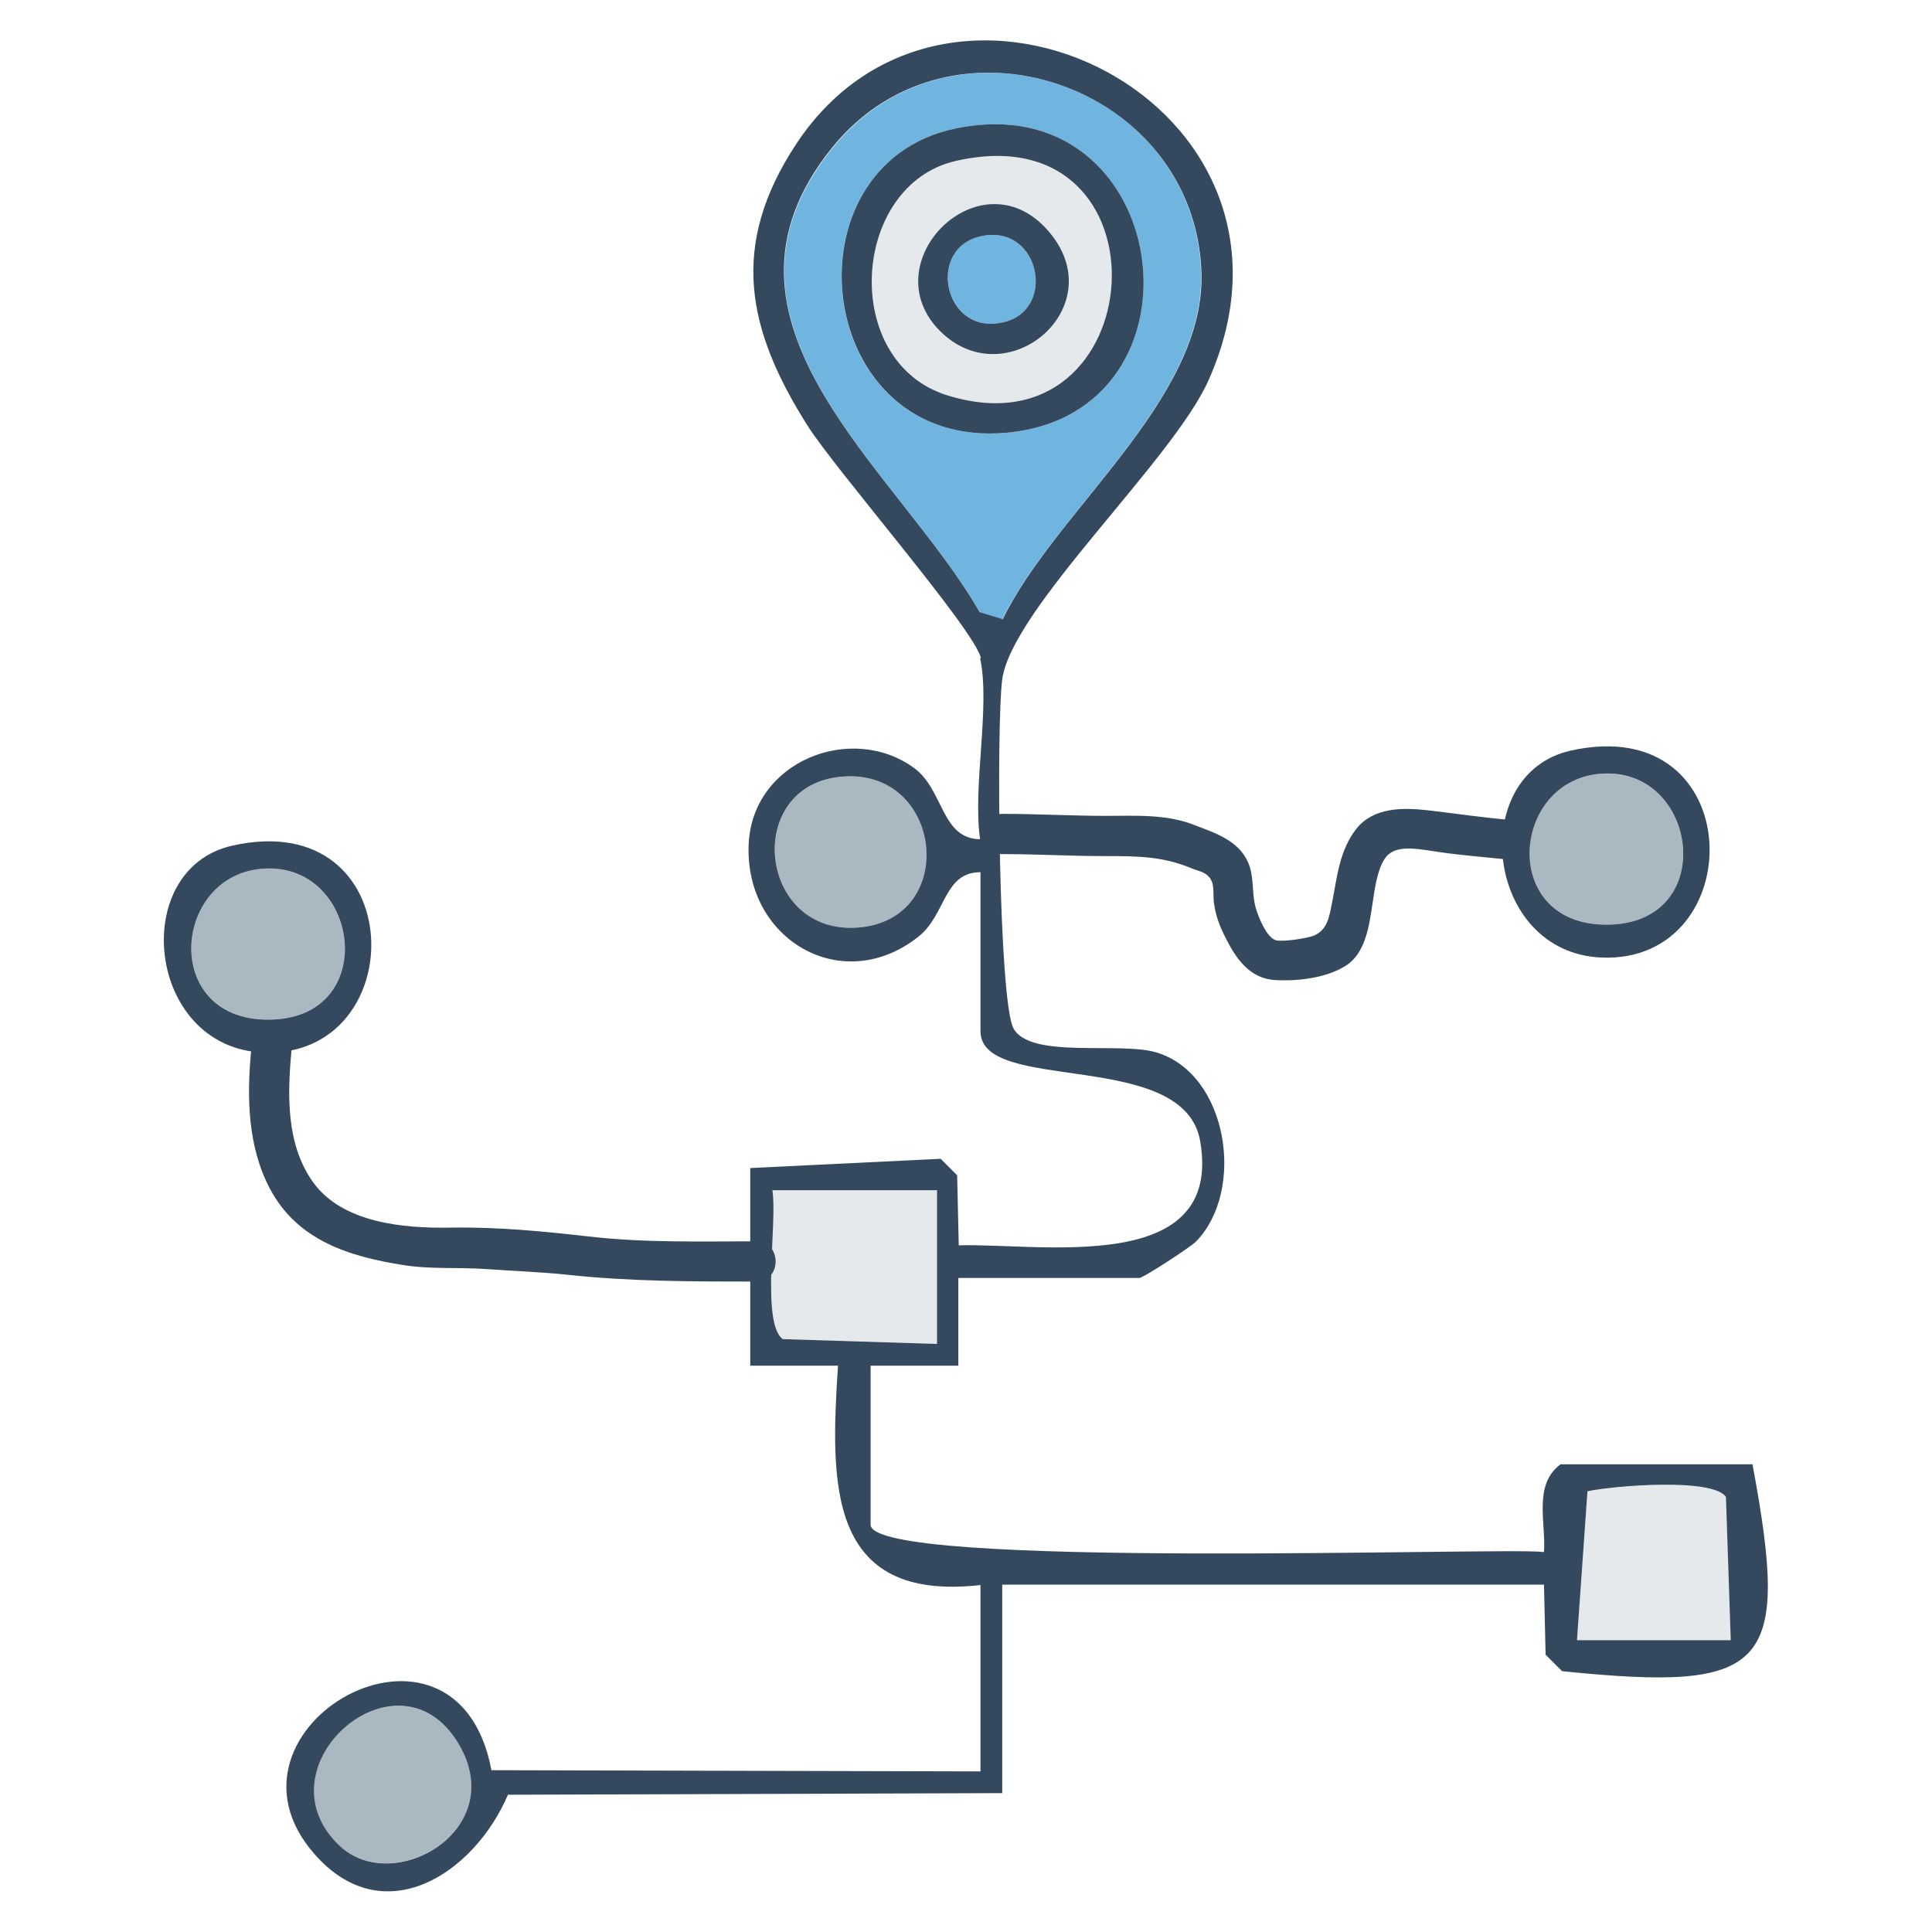
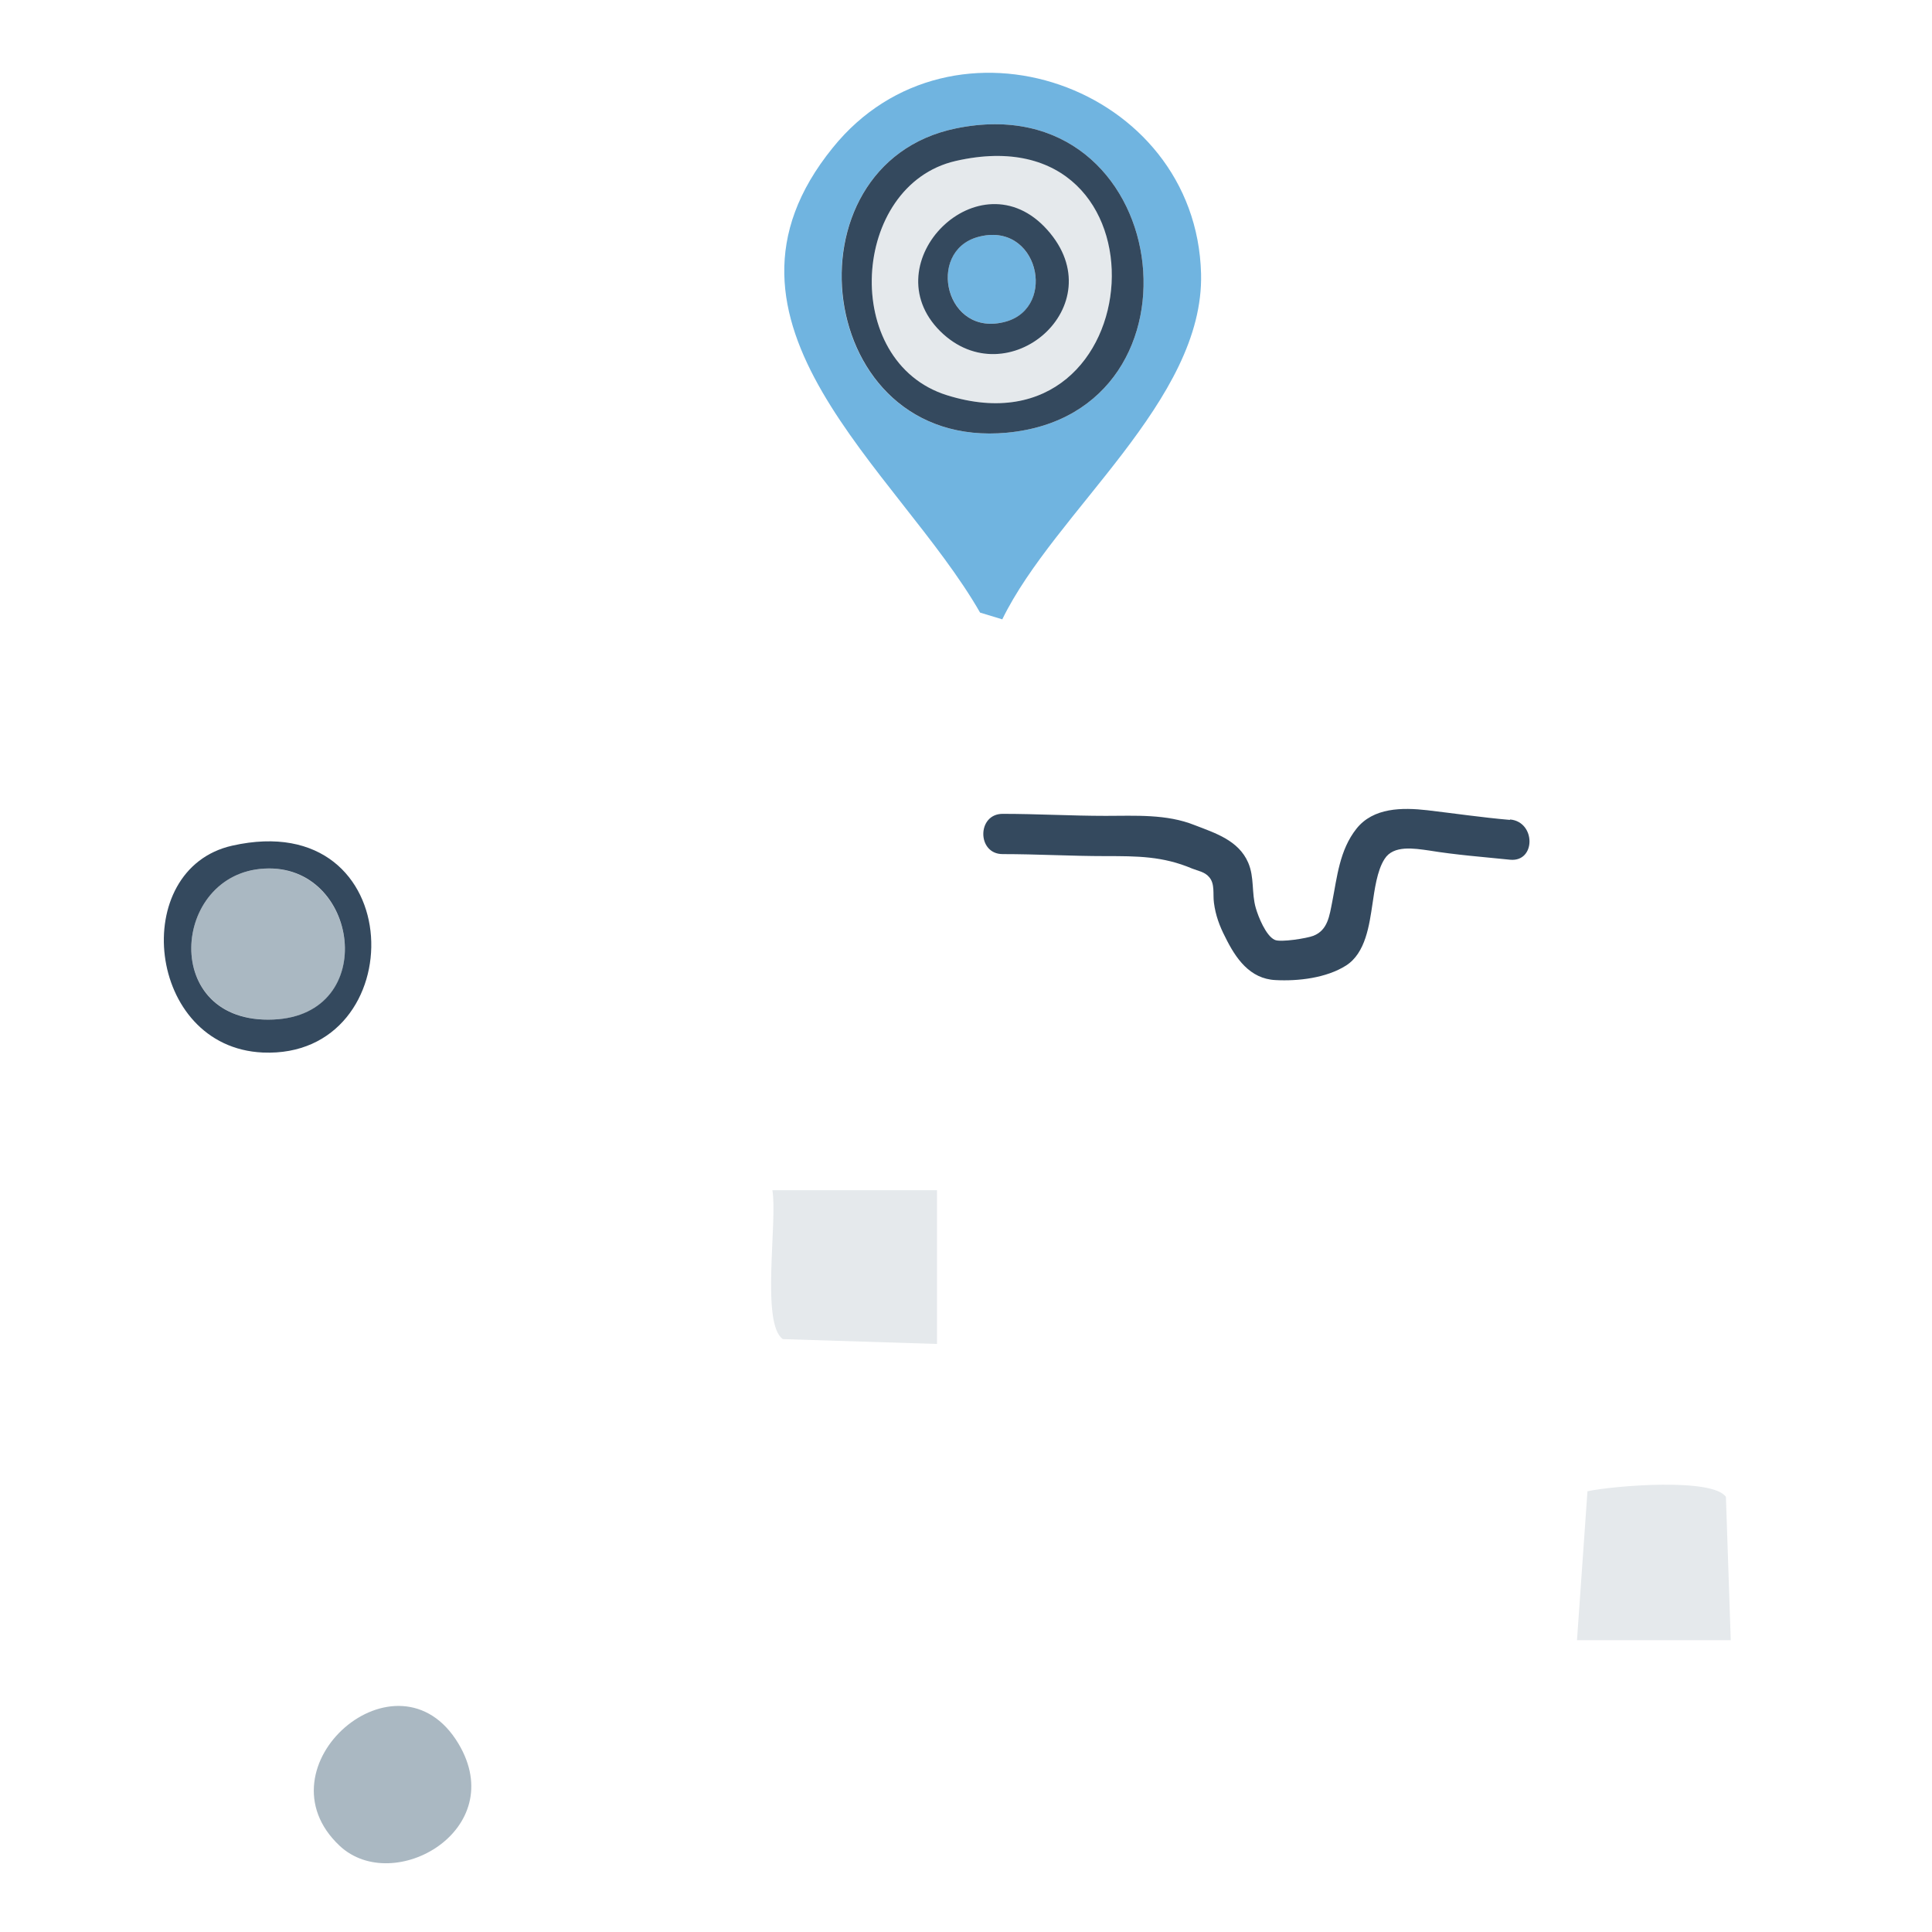
<svg xmlns="http://www.w3.org/2000/svg" id="Massnahmen" viewBox="0 0 48 48">
  <g id="Massnahmen-2" data-name="Massnahmen">
    <g id="Secondary">
      <path d="M24.91,15.39l-.56-.17c-2.04-3.56-7.19-7.2-3.66-11.55C23.65,0,29.72,2.13,29.84,6.8c.08,3.15-3.63,5.9-4.94,8.59ZM23.75,3.19c-4.33.89-3.56,8.01,1.27,7.56,5.21-.49,4.13-8.67-1.27-7.56Z" fill="#70b4e0" />
      <path d="M24.29,5.89c1.5-.42,1.99,1.75.7,2.1-1.5.42-1.99-1.75-.7-2.1Z" fill="#70b4e0" />
    </g>
    <g id="Support2">
      <path d="M23.28,29.57v3.82l-3.83-.12c-.55-.38-.13-2.92-.26-3.7h4.09Z" fill="#e5e9ec" />
      <path d="M43,40.75h-3.82l.26-3.7c.66-.14,3.11-.34,3.44.14l.12,3.56Z" fill="#e5e9ec" />
      <path d="M23.74,4c5.5-1.27,4.92,7.42-.21,5.82-2.66-.83-2.39-5.22.21-5.82ZM23.36,8.23c1.66,1.65,4.29-.69,2.66-2.52s-4.36.82-2.66,2.52Z" fill="#e5e9ec" />
    </g>
    <g id="Support1">
      <path d="M8.44,45.86c-2.09-1.96,1.45-5.04,2.95-2.54,1.28,2.14-1.61,3.79-2.95,2.54Z" fill="#aab8c2" />
-       <path d="M21,19.29c2.49-.13,2.83,3.66.22,3.76-2.43.09-2.74-3.62-.22-3.76Z" fill="#aab8c2" />
-       <path d="M39.82,19.22c2.35-.12,2.88,3.65.22,3.75-2.82.11-2.54-3.63-.22-3.75Z" fill="#aab8c2" />
      <path d="M6.57,21.58c2.35-.12,2.88,3.65.22,3.75-2.82.11-2.54-3.63-.22-3.75Z" fill="#aab8c2" />
    </g>
    <g id="Primary">
-       <path d="M24.37,16.35c-.15-.7-3.61-4.67-4.31-5.78-1.51-2.39-1.94-4.47-.28-6.99,3.8-5.76,13.33-1.01,10.24,5.88-.9,2-4.88,5.66-5.12,7.42-.15,1.11-.09,7.98.28,8.67.42.77,2.64.32,3.56.6,1.77.54,2.21,3.42.98,4.69-.13.14-1.32.91-1.41.91h-4.5v2.18s-2.18,0-2.18,0v3.95c0,1.13,15.8.55,16.73.68.05-.75-.27-1.67.41-2.18h4.77c.95,5.09.39,5.66-4.73,5.14l-.41-.41-.04-1.74h-13.46v5.18l-12.28.04c-.85,1.98-3.1,3.43-4.81,1.47-2.76-3.15,3.53-6.69,4.4-2.08l12.15.03v-4.63c-3.82.43-3.73-2.53-3.54-5.45h-2.18s0-4.91,0-4.91l4.73-.23.41.41.04,1.74c2.02-.06,6.57.78,6-2.58-.39-2.33-5.46-1.16-5.46-2.74v-3.95c-.92,0-.85,1.05-1.54,1.6-1.89,1.5-4.32.08-4.22-2.29.09-2.08,2.56-3.03,4.11-1.9.74.54.67,1.76,1.64,1.77-.19-1.31.26-3.3,0-4.5ZM24.91,15.39c1.3-2.69,5.02-5.44,4.94-8.59C29.72,2.13,23.65,0,20.68,3.66c-3.53,4.36,1.63,8,3.66,11.55l.56.17ZM21,19.29c-2.52.13-2.21,3.85.22,3.76,2.6-.1,2.26-3.89-.22-3.76ZM23.28,29.57h-4.09c.13.77-.29,3.32.26,3.7l3.83.12v-3.82ZM43,40.75l-.12-3.56c-.33-.48-2.78-.28-3.44-.14l-.26,3.7h3.82ZM8.44,45.86c1.34,1.26,4.23-.4,2.95-2.54-1.5-2.51-5.03.58-2.95,2.54Z" fill="#34495e" />
-       <path d="M39.02,18.65c4.45-1,4.49,5.3.76,5.14-2.9-.13-3.34-4.56-.76-5.14ZM39.82,19.22c-2.32.12-2.6,3.87.22,3.75,2.66-.11,2.13-3.88-.22-3.75Z" fill="#34495e" />
      <path d="M23.75,3.19c5.4-1.11,6.48,7.07,1.27,7.56-4.82.45-5.6-6.67-1.27-7.56ZM23.74,4c-2.6.6-2.87,4.99-.21,5.82,5.13,1.6,5.7-7.08.21-5.82Z" fill="#34495e" />
      <path d="M23.36,8.23c-1.71-1.7.98-4.4,2.66-2.52s-.99,4.17-2.66,2.52ZM24.29,5.89c-1.29.36-.8,2.52.7,2.1,1.29-.36.8-2.52-.7-2.1Z" fill="#34495e" />
      <path d="M5.77,21.01c4.45-1,4.49,5.3.76,5.14-2.9-.13-3.34-4.56-.76-5.14ZM6.57,21.58c-2.32.12-2.6,3.87.22,3.75,2.66-.11,2.13-3.88-.22-3.75Z" fill="#34495e" />
-       <path d="M6.24,26.1c-.11,1.15-.09,2.39.47,3.44.68,1.28,1.97,1.68,3.31,1.89.68.11,1.38.05,2.07.1s1.33.07,2,.14c1.57.17,3.12.17,4.7.17.64,0,.64-1,0-1-1.39,0-2.78.04-4.16-.12-1.14-.13-2.29-.24-3.44-.22s-2.69-.11-3.42-1.14c-.66-.93-.63-2.15-.53-3.24.06-.64-.94-.64-1,0h0Z" fill="#34495e" />
      <path d="M37.51,20.37c-.69-.06-1.37-.16-2.05-.24-.62-.07-1.34-.07-1.76.46s-.48,1.2-.6,1.81c-.07.35-.11.71-.47.85-.15.06-.82.17-.96.1-.22-.1-.41-.58-.47-.79-.11-.38-.03-.76-.19-1.13-.24-.55-.81-.73-1.33-.93-.7-.28-1.47-.23-2.21-.23-.85,0-1.7-.05-2.56-.05-.64,0-.64,1,0,1,.85,0,1.71.05,2.56.05.78,0,1.42,0,2.15.31.15.06.31.08.42.21.15.17.09.42.12.64.04.31.14.58.28.85.26.53.61,1.04,1.25,1.07.56.03,1.26-.05,1.75-.36s.58-1.01.66-1.54c.05-.33.11-.82.3-1.11.22-.35.74-.26,1.1-.21.67.11,1.34.16,2.02.23.64.06.64-.94,0-1h0Z" fill="#34495e" />
    </g>
  </g>
</svg>